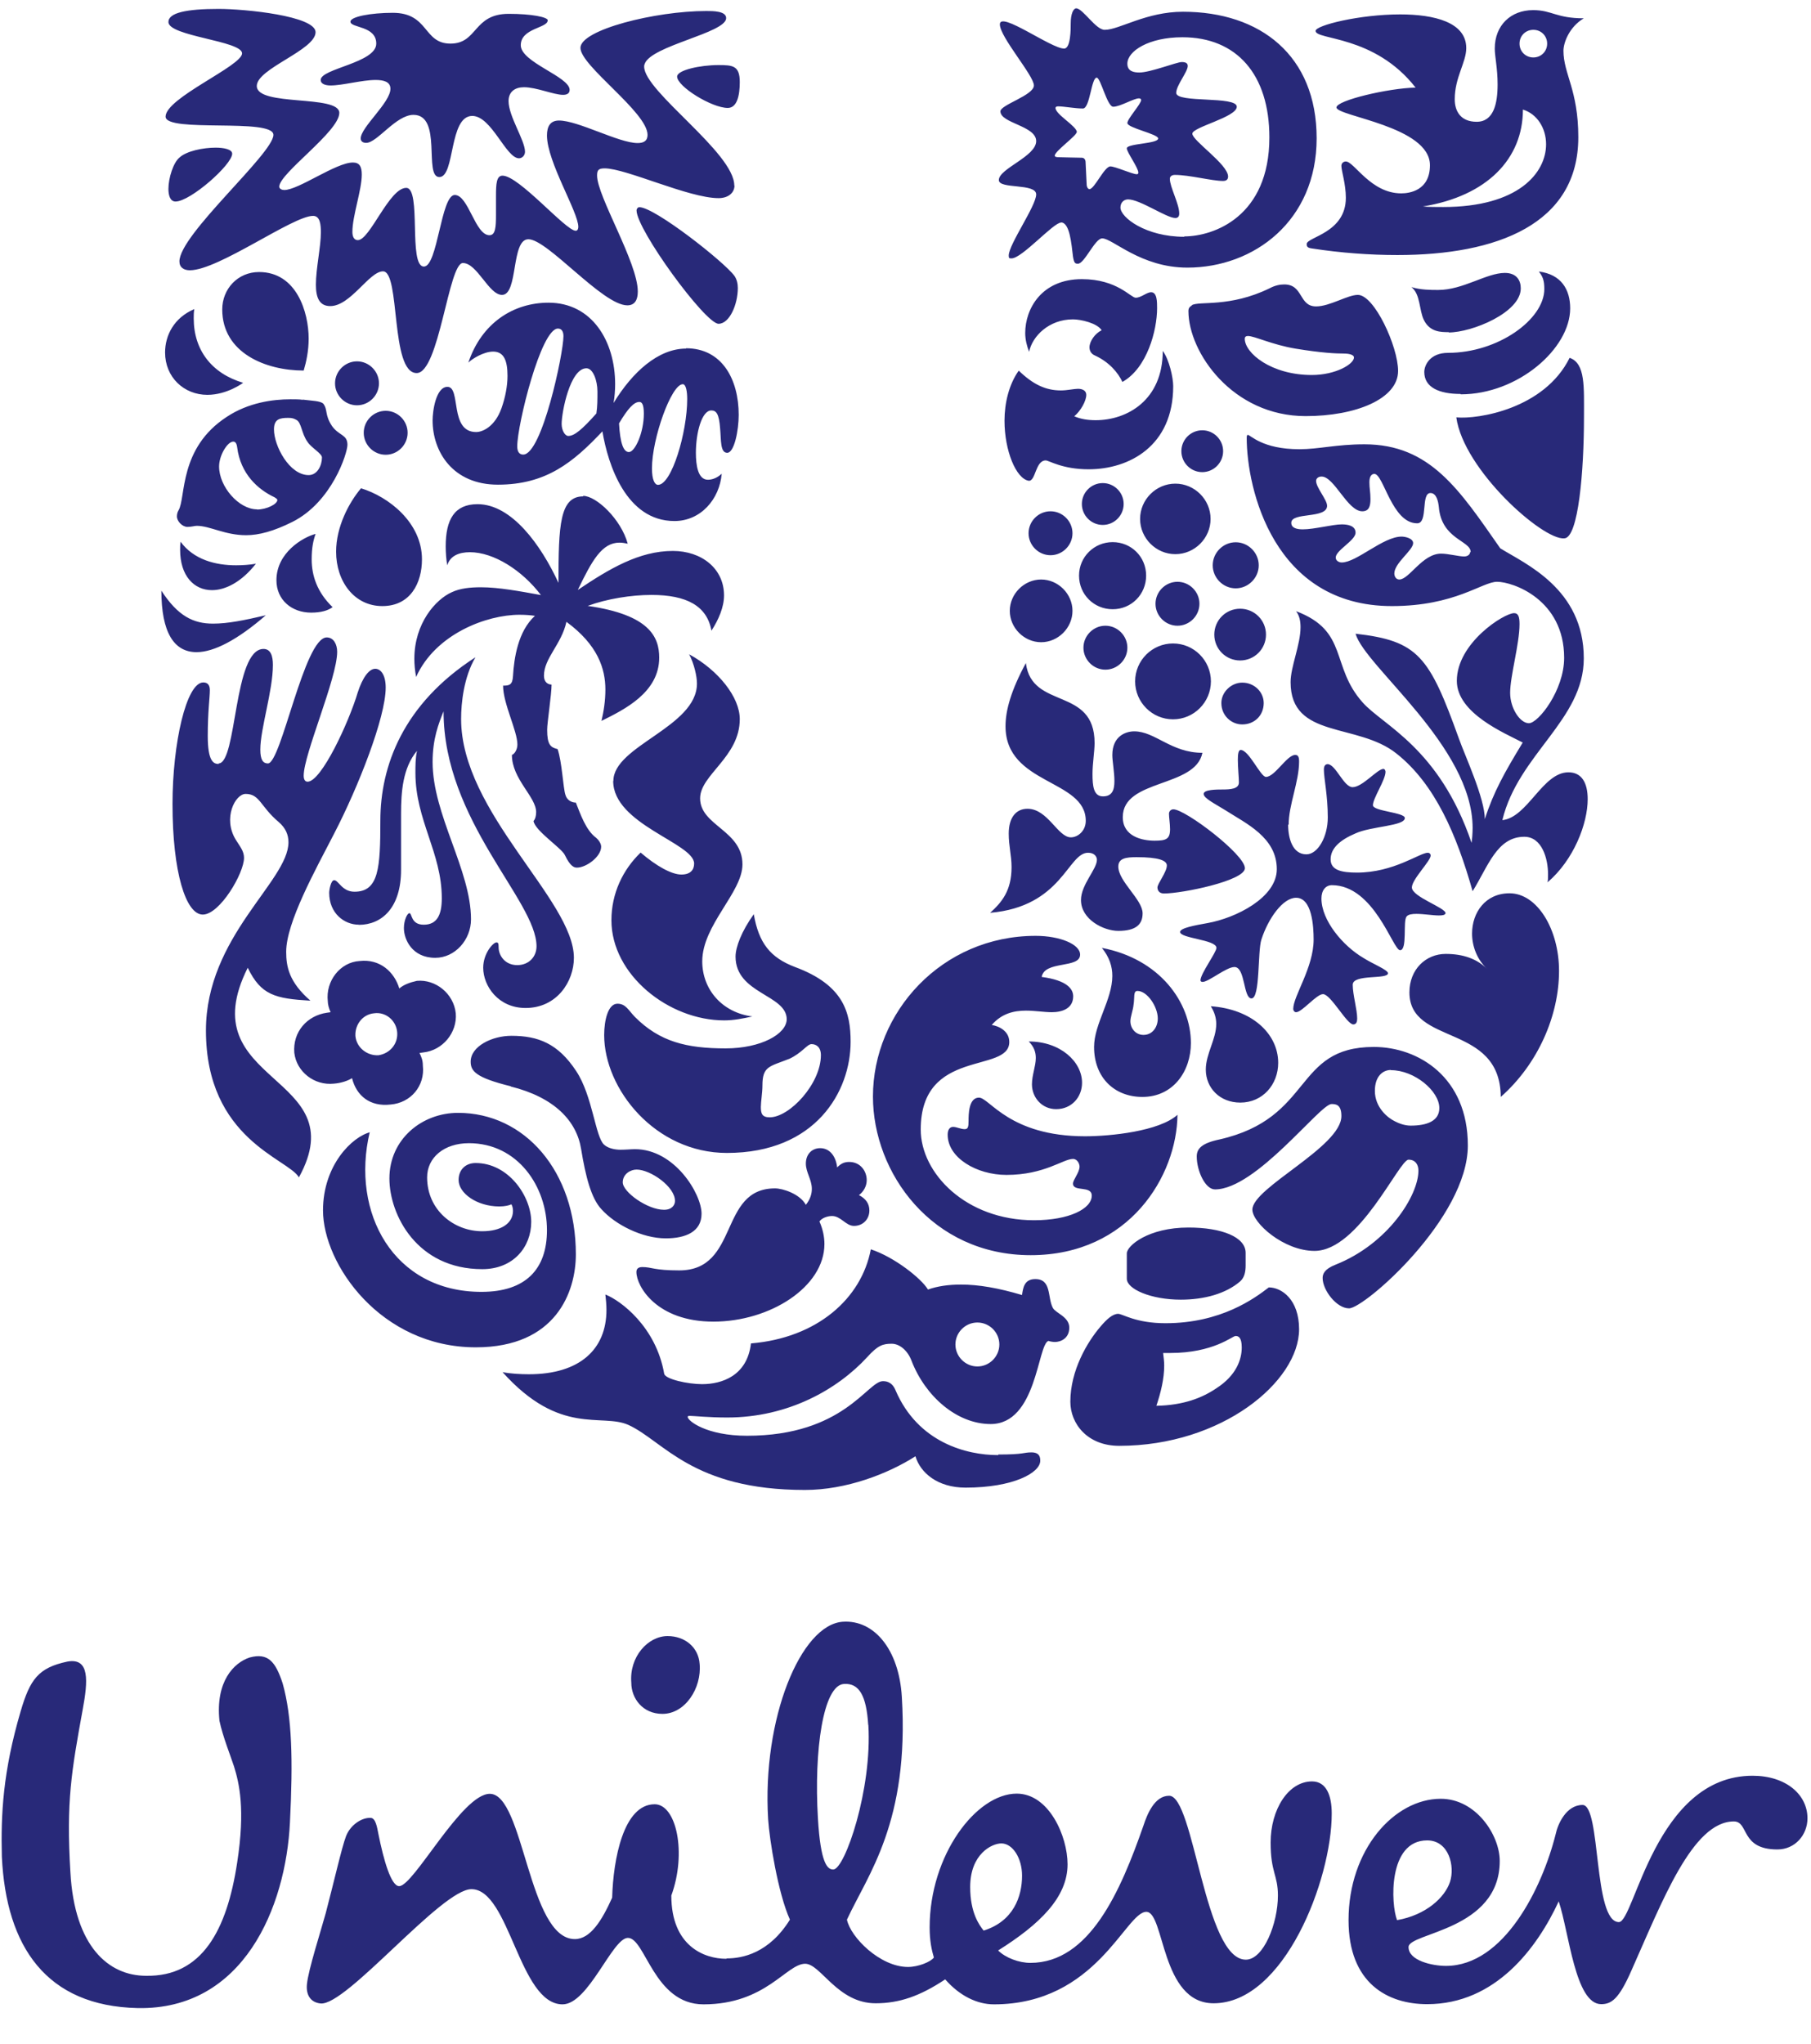
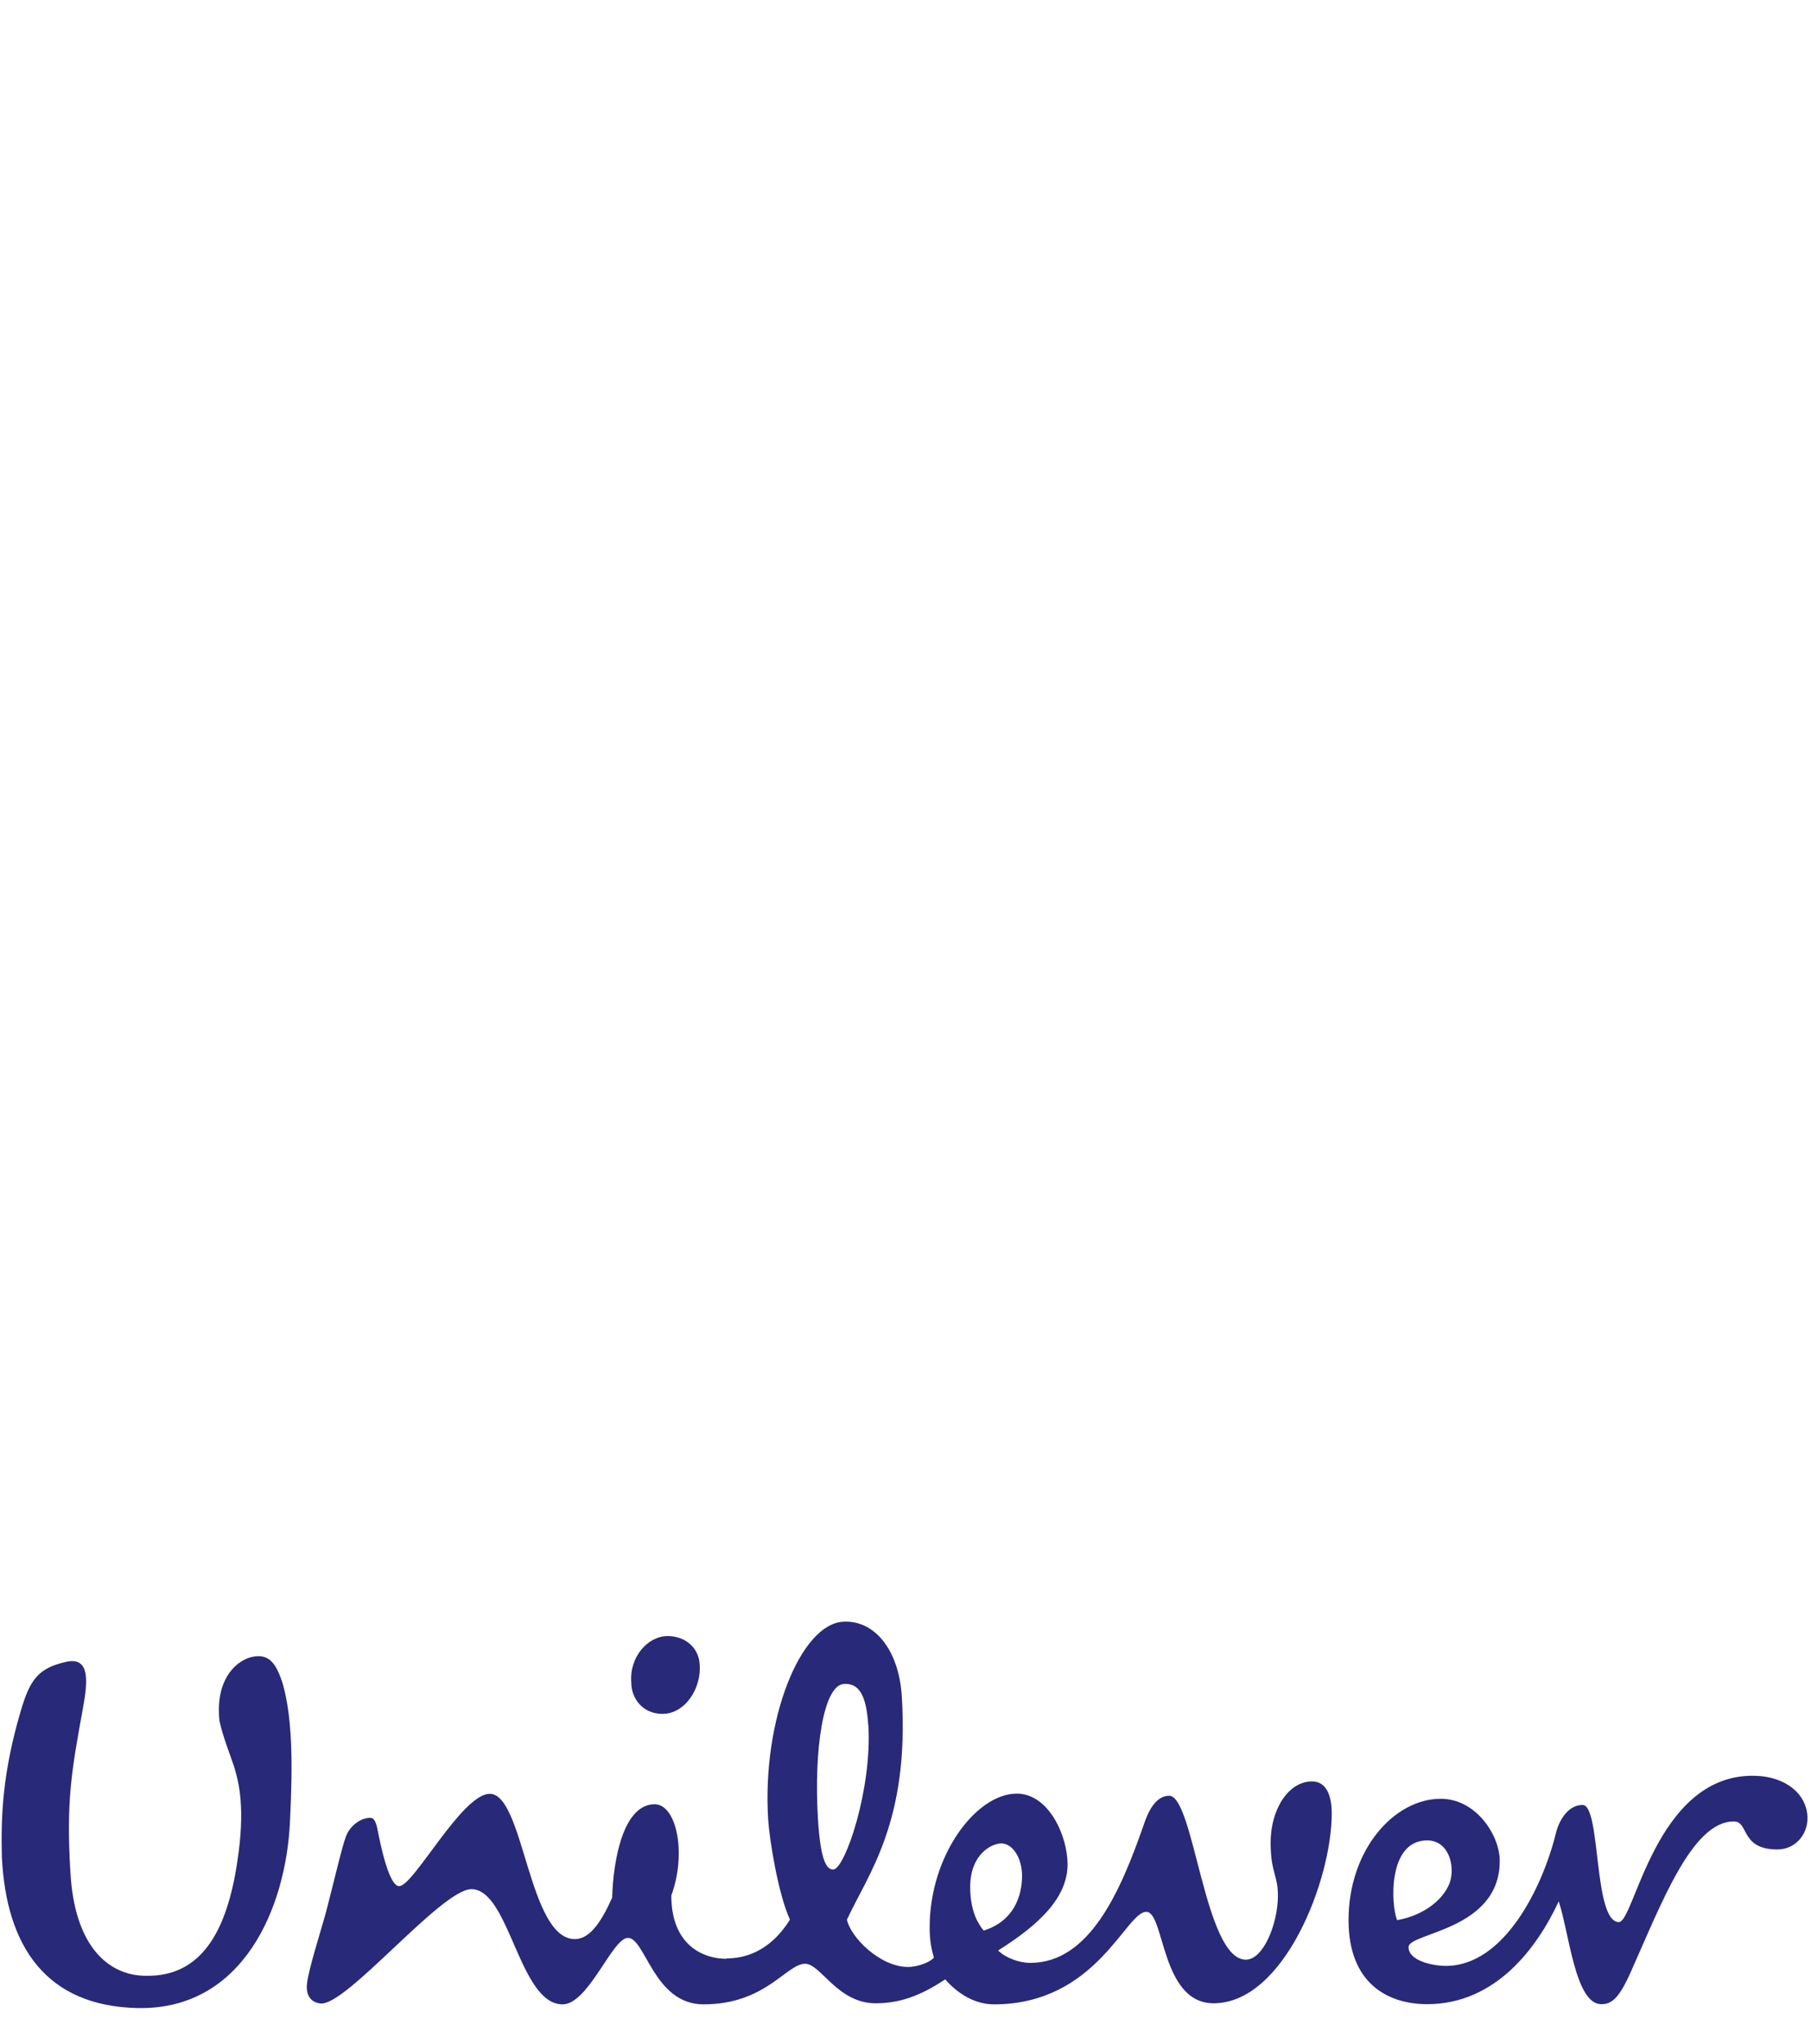
<svg xmlns="http://www.w3.org/2000/svg" width="39" height="44" viewBox="0 0 39 44" fill="none">
-   <path d="M31.362 8.986C31.515 10.111 33.219 11.63 33.684 11.591C33.993 11.591 34.111 10.123 34.111 8.986C34.111 8.333 34.145 7.822 33.802 7.704C33.257 8.806 31.823 9.031 31.362 8.986ZM31.457 8.49C32.689 8.49 33.814 7.505 33.814 6.639C33.814 6.235 33.623 5.907 33.139 5.846C33.223 5.953 33.257 6.037 33.257 6.223C33.257 6.876 32.262 7.597 31.183 7.597C30.79 7.597 30.672 7.868 30.672 8.009C30.672 8.341 30.992 8.482 31.454 8.482L31.457 8.49ZM31.198 7.151C31.03 7.151 30.794 7.151 30.664 6.891C30.558 6.677 30.592 6.334 30.394 6.181C30.596 6.243 30.809 6.243 30.973 6.243C31.507 6.243 32.014 5.876 32.407 5.876C32.666 5.876 32.75 6.044 32.75 6.208C32.75 6.731 31.698 7.158 31.198 7.158V7.151ZM4.706 16.437C5.107 16.437 5.026 13.972 5.675 13.972C5.831 13.972 5.877 14.125 5.877 14.316C5.877 14.873 5.606 15.689 5.606 16.139C5.606 16.364 5.667 16.437 5.77 16.437C6.056 16.437 6.552 13.724 7.036 13.724C7.188 13.724 7.261 13.877 7.261 14.033C7.261 14.602 6.54 16.238 6.54 16.7C6.54 16.773 6.563 16.83 6.624 16.83C6.921 16.83 7.512 15.552 7.703 14.911C7.81 14.579 7.951 14.399 8.081 14.399C8.199 14.399 8.306 14.529 8.306 14.804C8.306 15.445 7.715 16.948 7.192 17.955C6.788 18.737 6.163 19.863 6.163 20.492C6.163 20.813 6.224 21.145 6.685 21.545C5.926 21.5 5.621 21.427 5.335 20.836C4.069 23.358 7.669 23.11 6.437 25.349C6.212 24.948 4.435 24.533 4.435 22.186C4.435 20.16 6.212 18.974 6.212 18.134C6.212 17.971 6.151 17.826 5.999 17.696C5.606 17.364 5.595 17.093 5.29 17.093C5.065 17.093 4.794 17.616 5.076 18.077C5.171 18.23 5.255 18.325 5.255 18.47C5.255 18.802 4.733 19.691 4.367 19.691C4.001 19.691 3.715 18.779 3.715 17.31C3.715 16.006 4.012 14.693 4.378 14.693C4.485 14.693 4.519 14.766 4.519 14.861C4.519 15.014 4.474 15.323 4.474 15.845C4.474 16.402 4.603 16.448 4.71 16.448L4.706 16.437ZM22.848 4.789C23.038 4.789 23.073 5.251 23.107 5.525C23.13 5.666 23.153 5.678 23.214 5.678C23.355 5.678 23.58 5.132 23.736 5.132C23.961 5.132 24.564 5.762 25.57 5.762C27.004 5.762 28.354 4.755 28.354 2.977C28.354 1.199 27.145 0.253 25.475 0.253C24.682 0.253 24.102 0.642 23.794 0.642C23.603 0.653 23.321 0.18 23.176 0.18C23.115 0.18 23.058 0.298 23.058 0.501C23.058 0.63 23.058 1.046 22.916 1.046C22.634 1.046 21.532 0.23 21.532 0.524C21.532 0.798 22.265 1.626 22.265 1.84C22.265 2.053 21.544 2.256 21.544 2.397C21.544 2.656 22.314 2.706 22.314 3.038C22.314 3.37 21.51 3.629 21.51 3.877C21.51 4.079 22.314 3.938 22.314 4.186C22.314 4.434 21.723 5.262 21.723 5.502C21.723 5.563 21.735 5.563 21.784 5.563C22.009 5.563 22.684 4.793 22.848 4.793V4.789ZM7.654 22.301C7.642 22.064 7.806 21.839 8.058 21.816C8.306 21.782 8.53 21.969 8.553 22.221C8.576 22.469 8.401 22.682 8.149 22.72C7.901 22.732 7.676 22.552 7.654 22.305V22.301ZM6.338 22.667C6.384 23.071 6.765 23.377 7.192 23.331C7.345 23.319 7.49 23.27 7.581 23.213C7.676 23.594 7.97 23.831 8.408 23.781C8.847 23.747 9.156 23.377 9.106 22.942C9.106 22.823 9.072 22.751 9.034 22.671L9.118 22.659C9.533 22.614 9.85 22.232 9.815 21.816C9.77 21.389 9.377 21.08 8.977 21.118C8.824 21.152 8.691 21.202 8.599 21.282C8.492 20.927 8.184 20.641 7.745 20.691C7.329 20.714 7.009 21.118 7.059 21.557C7.059 21.618 7.082 21.713 7.12 21.793L7.036 21.805C6.62 21.866 6.3 22.209 6.338 22.671V22.667ZM32.723 0.939C32.723 1.107 32.853 1.237 33.021 1.237C33.188 1.237 33.318 1.107 33.318 0.939C33.318 0.772 33.188 0.642 33.021 0.642C32.853 0.642 32.723 0.772 32.723 0.939ZM26.116 12.171C26.116 12.442 26.34 12.667 26.611 12.667C26.882 12.667 27.107 12.442 27.107 12.171C27.107 11.9 26.882 11.675 26.611 11.675C26.34 11.675 26.116 11.9 26.116 12.171ZM26.15 13.663C26.15 13.972 26.398 14.22 26.706 14.22C27.015 14.22 27.263 13.972 27.263 13.663C27.263 13.354 27.015 13.106 26.706 13.106C26.398 13.106 26.15 13.354 26.15 13.663ZM24.445 14.67C24.445 15.12 24.811 15.487 25.261 15.487C25.711 15.487 26.077 15.12 26.077 14.67C26.077 14.22 25.711 13.854 25.261 13.854C24.811 13.854 24.445 14.22 24.445 14.67ZM24.884 12.999C24.884 13.259 25.098 13.472 25.357 13.472C25.616 13.472 25.83 13.259 25.83 12.999C25.83 12.74 25.616 12.526 25.357 12.526C25.098 12.526 24.884 12.74 24.884 12.999ZM23.332 13.945C23.332 14.205 23.546 14.418 23.805 14.418C24.064 14.418 24.278 14.205 24.278 13.945C24.278 13.686 24.064 13.472 23.805 13.472C23.546 13.472 23.332 13.686 23.332 13.945ZM24.552 11.172C24.552 11.588 24.895 11.931 25.311 11.931C25.727 11.931 26.07 11.588 26.07 11.172C26.07 10.756 25.727 10.413 25.311 10.413C24.895 10.413 24.552 10.756 24.552 11.172ZM25.441 9.714C25.441 9.962 25.643 10.165 25.891 10.165C26.138 10.165 26.34 9.962 26.34 9.714C26.34 9.466 26.138 9.264 25.891 9.264C25.643 9.264 25.441 9.466 25.441 9.714ZM23.298 10.851C23.298 11.099 23.5 11.302 23.748 11.302C23.996 11.302 24.198 11.099 24.198 10.851C24.198 10.603 23.996 10.401 23.748 10.401C23.5 10.401 23.298 10.603 23.298 10.851ZM23.237 12.393C23.237 12.797 23.557 13.117 23.961 13.117C24.365 13.117 24.682 12.797 24.682 12.393C24.682 11.988 24.362 11.672 23.961 11.672C23.561 11.672 23.237 11.992 23.237 12.393ZM21.746 13.152C21.746 13.518 22.055 13.827 22.421 13.827C22.787 13.827 23.096 13.518 23.096 13.152C23.096 12.786 22.787 12.477 22.421 12.477C22.055 12.477 21.746 12.786 21.746 13.152ZM22.15 11.481C22.15 11.74 22.364 11.954 22.623 11.954C22.882 11.954 23.096 11.74 23.096 11.481C23.096 11.221 22.882 11.008 22.623 11.008C22.364 11.008 22.15 11.221 22.15 11.481ZM20.575 28.947C20.575 29.206 20.789 29.42 21.048 29.42C21.308 29.42 21.521 29.206 21.521 28.947C21.521 28.687 21.308 28.474 21.048 28.474C20.789 28.474 20.575 28.687 20.575 28.947ZM7.833 9.318C7.833 9.577 8.046 9.791 8.306 9.791C8.565 9.791 8.778 9.577 8.778 9.318C8.778 9.058 8.565 8.845 8.306 8.845C8.046 8.845 7.833 9.058 7.833 9.318ZM7.215 8.253C7.215 8.513 7.429 8.726 7.688 8.726C7.947 8.726 8.161 8.513 8.161 8.253C8.161 7.994 7.947 7.78 7.688 7.78C7.429 7.78 7.215 7.994 7.215 8.253ZM7.726 19.912C8.222 19.912 8.637 19.546 8.637 18.726V17.517C8.637 17.055 8.672 16.532 8.98 16.166C8.946 16.319 8.946 16.486 8.946 16.639C8.946 17.658 9.514 18.356 9.514 19.34C9.514 19.706 9.407 19.909 9.125 19.909C8.843 19.909 8.877 19.661 8.816 19.661C8.771 19.661 8.698 19.813 8.698 19.981C8.698 20.229 8.877 20.622 9.373 20.622C9.8 20.622 10.143 20.233 10.143 19.794C10.143 18.73 9.316 17.543 9.316 16.406C9.316 15.906 9.446 15.578 9.552 15.315C9.552 17.673 11.554 19.393 11.554 20.374C11.554 20.599 11.39 20.779 11.139 20.779C10.868 20.779 10.738 20.565 10.738 20.397C10.738 20.313 10.727 20.29 10.692 20.29C10.62 20.29 10.406 20.527 10.406 20.836C10.406 21.225 10.727 21.702 11.318 21.702C11.993 21.702 12.359 21.133 12.359 20.622C12.359 19.378 9.93 17.494 9.93 15.479C9.93 15.136 9.987 14.579 10.239 14.151C8.675 15.159 8.191 16.498 8.191 17.669C8.191 18.688 8.157 19.199 7.634 19.199C7.364 19.199 7.291 18.951 7.196 18.951C7.124 18.951 7.089 19.165 7.089 19.222C7.089 19.661 7.41 19.909 7.73 19.909L7.726 19.912ZM28.247 8.074C28.769 8.074 29.158 7.837 29.158 7.696C29.158 7.65 29.086 7.612 28.933 7.612C28.781 7.612 28.472 7.601 27.892 7.505C27.393 7.421 27.015 7.234 26.874 7.234C26.828 7.234 26.806 7.257 26.806 7.292C26.806 7.601 27.374 8.074 28.251 8.074H28.247ZM25.666 6.571C25.818 6.475 26.482 6.628 27.347 6.204C27.454 6.147 27.561 6.124 27.656 6.124C28.072 6.124 27.965 6.597 28.342 6.597C28.64 6.597 29.017 6.349 29.242 6.349C29.597 6.349 30.108 7.463 30.108 7.986C30.108 8.589 29.196 8.959 28.117 8.959C26.543 8.959 25.593 7.585 25.593 6.697C25.593 6.624 25.628 6.601 25.666 6.578V6.571ZM7.974 24.376C7.585 24.472 6.956 25.086 6.956 26.059C6.956 27.218 8.199 29.008 10.246 29.008C11.977 29.008 12.401 27.81 12.401 27.005C12.401 25.215 11.299 23.96 9.865 23.96C9.083 23.96 8.386 24.529 8.386 25.372C8.386 26.154 8.977 27.325 10.387 27.325C11.051 27.325 11.44 26.852 11.44 26.307C11.44 25.761 10.956 25.04 10.242 25.04C10.029 25.04 9.876 25.181 9.876 25.406C9.876 25.689 10.269 25.975 10.753 25.975C10.872 25.975 10.967 25.952 11.013 25.929C11.036 25.963 11.047 26.024 11.047 26.07C11.047 26.341 10.788 26.509 10.384 26.509C9.781 26.509 9.198 26.059 9.198 25.349C9.198 24.922 9.564 24.613 10.098 24.613C11.15 24.613 11.779 25.547 11.779 26.486C11.779 27.329 11.318 27.814 10.368 27.814C8.473 27.814 7.551 26.108 7.962 24.376H7.974ZM6.792 11.496C6.521 11.569 5.953 11.9 5.953 12.492C5.953 12.919 6.285 13.19 6.7 13.19C6.914 13.19 7.066 13.144 7.162 13.072C6.83 12.751 6.712 12.396 6.712 12.042C6.712 11.794 6.746 11.637 6.796 11.496H6.792ZM3.89 11.66C3.879 11.721 3.879 11.778 3.879 11.839C3.879 12.396 4.176 12.706 4.565 12.706C4.859 12.706 5.206 12.526 5.511 12.137C5.381 12.16 5.225 12.171 5.084 12.171C4.645 12.171 4.172 12.053 3.886 11.66H3.89ZM3.475 12.713C3.475 13.614 3.745 14.041 4.233 14.041C4.611 14.041 5.122 13.77 5.724 13.247C5.263 13.354 4.908 13.427 4.588 13.427C4.161 13.427 3.829 13.262 3.475 12.717V12.713ZM21.498 31.316C22.066 31.316 22.032 31.27 22.211 31.27C22.39 31.27 22.402 31.377 22.402 31.45C22.402 31.709 21.822 32.029 20.793 32.029C20.19 32.029 19.82 31.709 19.714 31.354C19.123 31.732 18.223 32.079 17.334 32.079C14.906 32.079 14.292 31.026 13.533 30.679C12.953 30.419 12.065 30.927 10.822 29.542C10.986 29.576 11.211 29.588 11.39 29.588C12.481 29.588 13.06 29.054 13.06 28.203C13.06 28.096 13.049 27.978 13.037 27.871C13.369 28.001 14.128 28.569 14.303 29.576C14.326 29.695 14.814 29.801 15.119 29.801C15.546 29.801 16.091 29.622 16.172 28.924C17.594 28.806 18.551 27.962 18.753 26.898C19.264 27.066 19.843 27.528 19.984 27.764C20.186 27.692 20.423 27.657 20.694 27.657C21.075 27.657 21.498 27.73 22.009 27.882C22.032 27.73 22.055 27.539 22.295 27.539C22.65 27.539 22.554 27.932 22.672 28.157C22.733 28.275 23.027 28.348 23.027 28.584C23.027 28.821 22.836 28.893 22.718 28.893C22.672 28.893 22.611 28.882 22.577 28.87C22.341 28.954 22.329 30.66 21.334 30.66C20.602 30.66 19.923 30.057 19.63 29.298C19.546 29.073 19.37 28.931 19.203 28.931C19.012 28.931 18.905 28.966 18.68 29.214C18.04 29.912 16.976 30.519 15.661 30.519C15.256 30.519 14.94 30.484 14.856 30.484C14.81 30.484 14.81 30.496 14.81 30.507C14.81 30.591 15.214 30.912 16.088 30.912C18.169 30.912 18.68 29.737 19.012 29.737C19.062 29.737 19.203 29.737 19.283 29.927C19.767 31.064 20.823 31.328 21.487 31.328H21.498V31.316ZM14.772 7.498C15.554 7.498 15.908 8.173 15.908 8.932C15.908 9.264 15.813 9.749 15.661 9.749C15.508 9.749 15.531 9.478 15.508 9.226C15.485 8.906 15.424 8.837 15.317 8.837C15.115 8.837 14.986 9.31 14.986 9.749C14.986 10.02 15.031 10.329 15.245 10.329C15.363 10.329 15.47 10.268 15.542 10.199C15.497 10.745 15.092 11.218 14.524 11.218C13.483 11.218 13.091 9.997 12.973 9.287C12.347 9.951 11.764 10.435 10.723 10.435C9.751 10.435 9.316 9.726 9.316 9.051C9.316 8.848 9.388 8.329 9.636 8.329C9.934 8.329 9.671 9.302 10.254 9.302C10.395 9.302 10.658 9.184 10.799 8.791C10.883 8.555 10.929 8.307 10.929 8.093C10.929 7.772 10.856 7.57 10.62 7.57C10.418 7.57 10.17 7.723 10.086 7.807C10.372 6.952 11.058 6.517 11.813 6.517C12.748 6.517 13.247 7.345 13.247 8.272C13.247 8.402 13.236 8.547 13.213 8.677C13.617 8.013 14.174 7.505 14.776 7.505L14.772 7.498ZM11.798 0.44C11.798 0.367 11.444 0.298 10.956 0.298C10.185 0.298 10.292 0.939 9.701 0.939C9.11 0.939 9.24 0.276 8.458 0.276C7.985 0.276 7.547 0.359 7.547 0.466C7.547 0.607 8.103 0.55 8.103 0.939C8.103 1.355 6.906 1.474 6.906 1.722C6.906 1.805 7.002 1.84 7.12 1.84C7.379 1.84 7.795 1.722 8.088 1.722C8.256 1.722 8.408 1.756 8.408 1.912C8.408 2.21 7.768 2.74 7.768 2.981C7.768 3.053 7.829 3.076 7.886 3.076C8.123 3.076 8.527 2.473 8.904 2.473C9.533 2.473 9.118 3.812 9.461 3.812C9.804 3.812 9.663 2.496 10.17 2.496C10.586 2.496 10.895 3.408 11.177 3.408C11.245 3.408 11.306 3.347 11.306 3.267C11.306 3.019 10.952 2.507 10.952 2.176C10.952 1.973 11.093 1.878 11.283 1.878C11.554 1.878 11.924 2.042 12.126 2.042C12.198 2.042 12.267 2.019 12.267 1.935C12.267 1.649 11.215 1.344 11.215 0.974C11.215 0.604 11.794 0.607 11.794 0.44H11.798ZM28.674 23.77C28.426 23.77 27.05 25.608 26.165 25.608C25.952 25.608 25.772 25.204 25.772 24.899C25.772 24.731 25.879 24.613 26.26 24.533C28.297 24.071 27.847 22.541 29.585 22.541C30.546 22.541 31.61 23.194 31.61 24.662C31.61 26.227 29.383 28.169 29.052 28.169C28.781 28.169 28.483 27.776 28.483 27.516C28.483 27.432 28.518 27.325 28.758 27.23C29.894 26.78 30.546 25.738 30.546 25.204C30.546 25.086 30.489 24.968 30.333 24.968C30.131 24.968 29.269 26.932 28.308 26.932C27.645 26.932 26.97 26.33 26.97 26.043C26.97 25.57 28.887 24.693 28.887 24.029C28.887 23.781 28.769 23.77 28.674 23.77ZM29.951 23.037C29.784 23.037 29.608 23.167 29.608 23.487C29.608 23.842 29.883 24.067 30.035 24.14C30.119 24.185 30.249 24.235 30.378 24.235C30.721 24.235 30.996 24.14 30.996 23.857C30.996 23.491 30.462 23.041 29.955 23.041L29.951 23.037ZM14.582 1.649C14.582 1.863 15.329 2.324 15.672 2.324C15.874 2.324 15.931 2.053 15.931 1.767C15.931 1.412 15.779 1.401 15.47 1.401C15.081 1.401 14.582 1.508 14.582 1.649ZM15.813 3.995C15.813 3.286 13.872 1.97 13.872 1.435C13.872 1.412 13.872 1.401 13.884 1.374C14.025 0.981 15.638 0.71 15.638 0.39C15.638 0.237 15.356 0.237 15.211 0.237C14.109 0.237 12.5 0.642 12.5 1.031C12.5 1.42 13.945 2.416 13.945 2.904C13.945 3.034 13.861 3.08 13.731 3.08C13.327 3.08 12.45 2.595 12.038 2.595C11.848 2.595 11.779 2.725 11.779 2.916C11.779 3.484 12.454 4.564 12.454 4.884C12.454 4.919 12.443 4.968 12.397 4.968C12.183 4.968 11.177 3.782 10.822 3.782C10.692 3.782 10.681 3.957 10.681 4.22V4.625C10.681 4.896 10.669 5.064 10.54 5.064C10.231 5.064 10.09 4.198 9.793 4.198C9.495 4.198 9.427 5.739 9.129 5.739C8.786 5.739 9.083 4.045 8.748 4.045C8.382 4.045 7.966 5.17 7.707 5.17C7.612 5.17 7.589 5.075 7.589 4.991C7.589 4.648 7.791 4.091 7.791 3.759C7.791 3.591 7.745 3.499 7.6 3.499C7.234 3.499 6.43 4.091 6.121 4.091C6.075 4.091 6.014 4.068 6.014 4.018C6.014 3.732 7.307 2.832 7.307 2.431C7.307 2.031 5.53 2.301 5.53 1.851C5.53 1.474 6.796 1.081 6.796 0.691C6.788 0.344 5.286 0.192 4.706 0.192C4.008 0.192 3.627 0.276 3.627 0.474C3.627 0.783 5.213 0.878 5.213 1.149C5.213 1.42 3.566 2.107 3.566 2.511C3.566 2.866 5.888 2.534 5.888 2.904C5.888 3.305 3.864 5.048 3.864 5.628C3.864 5.758 3.959 5.819 4.088 5.819C4.706 5.819 6.304 4.648 6.742 4.648C6.895 4.648 6.91 4.839 6.91 5.003C6.91 5.312 6.803 5.785 6.803 6.128C6.803 6.399 6.872 6.59 7.112 6.59C7.551 6.59 7.951 5.842 8.248 5.842C8.626 5.842 8.401 8.032 8.973 8.032C9.457 8.032 9.659 5.663 9.968 5.663C10.277 5.663 10.525 6.349 10.811 6.349C11.165 6.349 11.001 5.151 11.379 5.151C11.794 5.151 12.976 6.574 13.51 6.574C13.678 6.574 13.735 6.445 13.735 6.277C13.735 5.651 12.858 4.228 12.858 3.778C12.858 3.66 12.892 3.625 13.022 3.625C13.483 3.625 14.833 4.266 15.474 4.266C15.687 4.266 15.817 4.148 15.817 3.995H15.813ZM31.976 17.635C32.167 17.043 32.403 16.628 32.792 15.987C32.403 15.784 31.373 15.357 31.373 14.659C31.373 13.842 32.392 13.201 32.605 13.201C32.7 13.201 32.723 13.285 32.723 13.438C32.723 13.865 32.521 14.552 32.521 14.918C32.521 15.25 32.735 15.571 32.925 15.571C33.127 15.571 33.684 14.861 33.684 14.163C33.684 12.908 32.582 12.526 32.239 12.526C31.919 12.526 31.339 13.049 29.974 13.049C27.427 13.049 26.848 10.523 26.848 9.424C26.848 9.379 26.859 9.363 26.87 9.363C26.931 9.363 27.179 9.672 27.984 9.672C28.399 9.672 28.777 9.566 29.383 9.566C30.802 9.566 31.431 10.55 32.308 11.805C32.838 12.137 34.107 12.671 34.107 14.174C34.107 15.502 32.697 16.235 32.353 17.658C32.899 17.6 33.219 16.628 33.776 16.628C34.062 16.628 34.191 16.853 34.191 17.207C34.191 17.73 33.894 18.512 33.326 18.997C33.337 18.951 33.337 18.89 33.337 18.821C33.337 18.489 33.208 18.016 32.826 18.016C32.235 18.016 32.045 18.657 31.713 19.188C31.37 17.978 30.908 16.887 30.077 16.227C29.238 15.552 27.793 15.918 27.793 14.686C27.793 14.354 28.007 13.881 28.007 13.503C28.007 13.373 27.984 13.255 27.911 13.159C29.048 13.587 28.647 14.342 29.345 15.124C29.784 15.62 30.992 16.097 31.69 18.146C31.701 18.089 31.713 17.932 31.713 17.826C31.713 16.07 29.395 14.354 29.192 13.644C30.542 13.797 30.779 14.129 31.419 15.906C31.549 16.273 31.976 17.188 31.976 17.639V17.635ZM6.54 7.978C6.597 7.788 6.647 7.551 6.647 7.292C6.647 6.723 6.388 5.857 5.579 5.857C5.118 5.857 4.786 6.223 4.786 6.662C4.786 7.597 5.72 7.978 6.54 7.978ZM5.534 10.966C5.145 10.966 4.718 10.481 4.718 10.043C4.718 9.806 4.897 9.508 5.023 9.508C5.068 9.508 5.095 9.543 5.107 9.627C5.179 10.207 5.556 10.539 5.911 10.706C5.945 10.729 5.972 10.741 5.972 10.767C5.972 10.851 5.747 10.97 5.534 10.97V10.966ZM6.933 9.852C6.933 10.016 6.838 10.229 6.647 10.229C6.231 10.229 5.9 9.6 5.9 9.245C5.9 9.02 6.029 8.997 6.208 8.997C6.292 8.997 6.327 9.009 6.388 9.043C6.494 9.104 6.494 9.34 6.624 9.516C6.697 9.634 6.933 9.764 6.933 9.848V9.852ZM6.517 8.608C6.449 8.597 6.353 8.597 6.258 8.597C5.869 8.597 5.347 8.669 4.885 8.974C3.844 9.65 4.008 10.714 3.844 10.989C3.822 11.023 3.81 11.073 3.81 11.118C3.81 11.225 3.928 11.344 4.035 11.344C4.13 11.344 4.188 11.321 4.237 11.321C4.523 11.321 4.84 11.523 5.301 11.523C5.572 11.523 5.892 11.439 6.296 11.237C7.15 10.809 7.482 9.756 7.482 9.577C7.482 9.352 7.303 9.386 7.15 9.173C6.986 8.925 7.066 8.829 6.96 8.688C6.887 8.631 6.735 8.631 6.521 8.604L6.517 8.608ZM7.772 10.516C7.512 10.825 7.238 11.344 7.238 11.878C7.238 12.515 7.627 13.049 8.233 13.049C8.839 13.049 9.087 12.553 9.087 12.042C9.087 11.248 8.363 10.691 7.772 10.512V10.516ZM5.236 8.242C5.236 8.242 4.893 8.501 4.466 8.501C3.959 8.501 3.555 8.12 3.555 7.589C3.555 7.223 3.745 6.842 4.184 6.655C4.172 6.727 4.172 6.784 4.172 6.857C4.172 7.532 4.554 8.039 5.236 8.242ZM26.302 15.136C26.302 14.899 26.516 14.697 26.752 14.697C27.012 14.697 27.214 14.899 27.214 15.136C27.214 15.407 27.012 15.597 26.752 15.597C26.516 15.597 26.302 15.407 26.302 15.136ZM26.611 28.764C26.672 28.764 26.741 28.798 26.741 29.012C26.741 29.271 26.623 29.614 26.196 29.889C25.898 30.091 25.498 30.255 24.903 30.267C24.998 29.981 25.071 29.687 25.071 29.401C25.071 29.305 25.059 29.233 25.048 29.13H25.2C26.135 29.13 26.539 28.764 26.607 28.764H26.611ZM26.706 27.589C26.802 27.505 26.825 27.375 26.825 27.245V26.974C26.825 26.631 26.306 26.429 25.593 26.429C24.728 26.429 24.266 26.822 24.266 26.986V27.531C24.266 27.756 24.789 27.982 25.429 27.982C25.936 27.982 26.401 27.852 26.706 27.589ZM27.324 27.718C27.015 27.955 26.295 28.489 25.098 28.489C24.457 28.489 24.175 28.287 24.079 28.287C23.961 28.287 23.832 28.405 23.702 28.558C23.416 28.89 23.05 29.504 23.05 30.179C23.05 30.652 23.416 31.129 24.102 31.129C26.318 31.129 27.976 29.74 27.976 28.619C27.976 27.978 27.599 27.718 27.324 27.718ZM27.74 17.753C27.74 18.051 27.835 18.394 28.133 18.394C28.38 18.394 28.594 18.016 28.594 17.6C28.594 17.127 28.51 16.757 28.51 16.57C28.51 16.486 28.544 16.452 28.594 16.452C28.769 16.463 28.937 16.948 29.128 16.948C29.341 16.948 29.662 16.555 29.791 16.555C29.826 16.555 29.837 16.601 29.837 16.616C29.837 16.795 29.566 17.184 29.566 17.337C29.566 17.467 30.253 17.49 30.253 17.612C30.253 17.787 29.528 17.787 29.189 17.944C28.857 18.085 28.655 18.264 28.655 18.501C28.655 18.737 28.891 18.787 29.223 18.787C30.016 18.787 30.573 18.36 30.748 18.36C30.782 18.36 30.809 18.383 30.809 18.421C30.809 18.539 30.405 18.932 30.405 19.107C30.405 19.31 31.141 19.546 31.13 19.664C31.118 19.699 31.072 19.71 30.988 19.71C30.859 19.71 30.657 19.676 30.504 19.676C30.409 19.676 30.325 19.687 30.291 19.733C30.207 19.828 30.314 20.458 30.15 20.458C29.997 20.458 29.593 19.058 28.682 19.058C28.552 19.058 28.457 19.165 28.457 19.344C28.457 19.817 28.918 20.363 29.357 20.622C29.559 20.752 29.89 20.881 29.89 20.954C29.89 21.095 29.131 20.965 29.131 21.202C29.131 21.416 29.227 21.736 29.227 21.927C29.227 21.988 29.215 22.056 29.143 22.056C29.002 22.056 28.659 21.404 28.491 21.404C28.35 21.404 28.041 21.793 27.911 21.793C27.877 21.793 27.85 21.759 27.85 21.721C27.85 21.446 28.289 20.832 28.289 20.229C28.289 19.943 28.255 19.329 27.911 19.329C27.625 19.329 27.309 19.779 27.164 20.229C27.08 20.488 27.141 21.496 26.951 21.496C26.771 21.496 26.821 20.82 26.584 20.82C26.409 20.82 26.028 21.141 25.898 21.141C25.875 21.141 25.852 21.13 25.852 21.107C25.852 20.965 26.196 20.504 26.196 20.408C26.196 20.229 25.414 20.206 25.414 20.065C25.414 19.981 25.723 19.924 26.005 19.874C26.607 19.767 27.496 19.329 27.496 18.714C27.496 18.028 26.832 17.73 26.394 17.448C26.169 17.307 25.921 17.188 25.921 17.093C25.921 16.998 26.207 16.998 26.325 16.998C26.501 16.998 26.68 16.986 26.68 16.845C26.68 16.738 26.657 16.524 26.657 16.36C26.657 16.242 26.668 16.147 26.718 16.147C26.897 16.147 27.145 16.727 27.263 16.727C27.454 16.727 27.713 16.254 27.892 16.254C27.95 16.254 27.976 16.288 27.976 16.395C27.976 16.834 27.751 17.329 27.751 17.757L27.74 17.753ZM22.093 14.281C22.223 15.288 23.572 14.777 23.572 15.998C23.572 16.177 23.527 16.437 23.527 16.662C23.527 16.921 23.549 17.146 23.752 17.146C23.954 17.146 23.999 17.005 23.999 16.814C23.999 16.624 23.954 16.387 23.954 16.257C23.954 15.842 24.251 15.746 24.426 15.746C24.876 15.746 25.22 16.208 25.894 16.208C25.742 16.967 24.179 16.765 24.179 17.593C24.179 18.009 24.594 18.1 24.865 18.1C25.113 18.1 25.197 18.066 25.197 17.852C25.197 17.734 25.174 17.604 25.174 17.52C25.174 17.474 25.208 17.425 25.269 17.425C25.528 17.425 26.809 18.398 26.809 18.692C26.809 18.962 25.46 19.237 25.067 19.237C24.949 19.237 24.926 19.153 24.926 19.107C24.926 19.023 25.128 18.776 25.128 18.634C25.128 18.527 24.953 18.455 24.476 18.455C24.251 18.455 24.083 18.478 24.083 18.657C24.083 18.978 24.606 19.367 24.606 19.664C24.606 19.901 24.465 20.042 24.083 20.042C23.763 20.042 23.279 19.794 23.279 19.378C23.279 19.046 23.622 18.714 23.622 18.512C23.622 18.451 23.576 18.36 23.431 18.36C22.993 18.36 22.875 19.519 21.323 19.653C21.571 19.428 21.784 19.18 21.784 18.669C21.784 18.421 21.723 18.218 21.723 17.948C21.723 17.593 21.887 17.413 22.127 17.413C22.566 17.413 22.779 18.028 23.061 18.028C23.214 18.028 23.382 17.887 23.382 17.673C23.382 16.773 21.654 16.902 21.654 15.636C21.654 15.292 21.773 14.865 22.093 14.274V14.281ZM24.343 21.984C24.343 22.148 24.461 22.282 24.625 22.282C24.815 22.282 24.933 22.118 24.933 21.927C24.933 21.679 24.709 21.335 24.495 21.335C24.4 21.335 24.438 21.477 24.411 21.633C24.4 21.751 24.343 21.892 24.343 21.988V21.984ZM23.729 20.408C24.972 20.645 25.646 21.58 25.646 22.457C25.646 23.064 25.265 23.617 24.602 23.617C23.999 23.617 23.561 23.201 23.561 22.541C23.561 22.045 23.954 21.522 23.954 21.011C23.954 20.809 23.893 20.611 23.729 20.408ZM22.154 22.423C22.272 22.541 22.306 22.659 22.306 22.778C22.306 22.957 22.223 23.144 22.223 23.346C22.223 23.628 22.436 23.88 22.745 23.88C23.077 23.88 23.302 23.621 23.302 23.312C23.302 22.862 22.84 22.423 22.154 22.423ZM26.074 21.664C26.157 21.793 26.192 21.923 26.192 22.045C26.192 22.377 25.967 22.686 25.967 23.029C25.967 23.419 26.264 23.739 26.71 23.739C27.195 23.739 27.526 23.346 27.526 22.884C27.526 22.255 26.958 21.725 26.07 21.664H26.074ZM22.436 21.034C22.981 21.107 23.111 21.294 23.111 21.45C23.111 21.713 22.875 21.793 22.65 21.793C22.486 21.793 22.295 21.759 22.093 21.759C21.834 21.759 21.571 21.82 21.357 22.068C21.51 22.091 21.735 22.198 21.735 22.434C21.735 23.121 19.828 22.552 19.828 24.319C19.828 25.258 20.8 26.272 22.268 26.272C23.027 26.272 23.511 26.024 23.511 25.742C23.511 25.517 23.107 25.669 23.107 25.483C23.107 25.399 23.248 25.246 23.248 25.116C23.248 25.059 23.203 24.952 23.107 24.952C22.894 24.952 22.493 25.296 21.674 25.296C21.033 25.296 20.408 24.929 20.408 24.43C20.408 24.323 20.453 24.262 20.526 24.262C20.598 24.262 20.69 24.311 20.774 24.311C20.846 24.311 20.858 24.262 20.858 24.132C20.858 24.002 20.858 23.632 21.082 23.632C21.308 23.632 21.735 24.464 23.366 24.464C23.912 24.464 24.964 24.357 25.357 24.002C25.345 25.307 24.327 27.024 22.196 27.024C20.064 27.024 18.799 25.246 18.799 23.609C18.799 21.797 20.278 20.149 22.303 20.149C22.821 20.149 23.26 20.328 23.26 20.553C23.26 20.862 22.489 20.672 22.432 21.038L22.436 21.034ZM13.865 8.902C13.865 8.7 13.819 8.654 13.769 8.654C13.651 8.654 13.522 8.795 13.331 9.115C13.354 9.543 13.426 9.733 13.544 9.733C13.674 9.733 13.865 9.318 13.865 8.906V8.902ZM12.24 9.386C12.37 9.386 12.538 9.245 12.843 8.902C12.866 8.749 12.866 8.604 12.866 8.429C12.866 8.192 12.77 7.929 12.629 7.929C12.275 7.929 12.095 8.879 12.095 9.127C12.095 9.268 12.168 9.386 12.237 9.386H12.24ZM14.17 10.439C14.467 10.439 14.799 9.302 14.799 8.593C14.799 8.44 14.776 8.272 14.704 8.272C14.456 8.272 14.04 9.443 14.04 10.084C14.04 10.332 14.101 10.439 14.17 10.439ZM11.268 9.787C11.672 9.787 12.134 7.608 12.134 7.238C12.134 7.143 12.099 7.074 12.015 7.074C11.649 7.074 11.139 9.146 11.139 9.608C11.139 9.691 11.161 9.787 11.268 9.787ZM12.561 10.687C12.054 10.687 12.027 11.305 12.027 12.549C11.649 11.733 11.02 10.855 10.284 10.855C9.785 10.855 9.598 11.187 9.598 11.767C9.598 11.885 9.61 12.065 9.632 12.171C9.693 11.969 9.88 11.889 10.12 11.889C10.631 11.889 11.245 12.278 11.649 12.812C11.188 12.728 10.738 12.644 10.357 12.644C10.12 12.644 9.907 12.667 9.728 12.751C9.385 12.904 8.923 13.415 8.923 14.186C8.923 14.304 8.935 14.434 8.961 14.575C9.377 13.652 10.475 13.236 11.188 13.236C11.329 13.236 11.436 13.247 11.52 13.259C11.154 13.591 11.07 14.171 11.047 14.56C11.036 14.75 10.963 14.762 10.834 14.762C10.834 15.151 11.142 15.735 11.142 16.029C11.142 16.135 11.085 16.231 11.024 16.254C11.024 16.776 11.546 17.154 11.546 17.486C11.546 17.57 11.524 17.639 11.489 17.677C11.524 17.89 12.092 18.257 12.164 18.409C12.282 18.657 12.366 18.68 12.424 18.68C12.626 18.68 12.946 18.444 12.946 18.23C12.946 18.157 12.885 18.077 12.839 18.039C12.614 17.875 12.496 17.517 12.401 17.28C12.317 17.28 12.21 17.234 12.176 17.112C12.126 16.959 12.103 16.402 12.008 16.128C11.855 16.093 11.783 16.032 11.783 15.712C11.783 15.559 11.878 14.953 11.878 14.739C11.806 14.739 11.714 14.693 11.714 14.548C11.714 14.171 12.092 13.873 12.198 13.388C12.873 13.884 13.037 14.396 13.037 14.846C13.037 15.082 13.003 15.307 12.953 15.521C13.453 15.273 14.196 14.907 14.196 14.159C14.196 13.72 13.994 13.236 12.656 13.045C13.072 12.892 13.594 12.809 14.029 12.809C14.787 12.809 15.226 13.045 15.321 13.579C15.474 13.343 15.592 13.072 15.592 12.82C15.592 12.24 15.108 11.862 14.49 11.862C13.769 11.862 13.129 12.24 12.443 12.702C12.751 12.061 12.965 11.683 13.342 11.683C13.4 11.683 13.461 11.694 13.518 11.706C13.377 11.183 12.843 10.676 12.557 10.676L12.561 10.687ZM5 3.309C5 3.545 4.1 4.339 3.78 4.339C3.661 4.339 3.627 4.198 3.627 4.068C3.627 3.831 3.734 3.499 3.864 3.393C4.016 3.251 4.374 3.179 4.645 3.179C4.813 3.179 5 3.213 5 3.309ZM32.51 19.233C33.101 19.233 33.574 20.004 33.574 20.904C33.574 21.862 33.124 22.907 32.319 23.617C32.308 22.018 30.352 22.526 30.352 21.366C30.352 20.87 30.706 20.538 31.133 20.538C31.511 20.538 31.808 20.645 32.022 20.859C31.808 20.656 31.701 20.374 31.701 20.099C31.701 19.649 31.987 19.233 32.506 19.233H32.51ZM23.725 7.112C23.63 6.956 23.275 6.876 23.107 6.876C22.585 6.876 22.23 7.242 22.162 7.574C22.116 7.456 22.078 7.315 22.078 7.17C22.078 6.647 22.432 6.01 23.298 6.01C24.057 6.01 24.35 6.41 24.457 6.41C24.575 6.41 24.693 6.292 24.789 6.292C24.918 6.292 24.918 6.494 24.918 6.636C24.918 7.109 24.705 7.925 24.171 8.223C24.076 8.02 23.885 7.795 23.58 7.654C23.496 7.62 23.462 7.547 23.462 7.479C23.462 7.349 23.58 7.181 23.721 7.112H23.725ZM21.937 7.978C22.245 8.276 22.516 8.406 22.848 8.406C22.977 8.406 23.134 8.371 23.214 8.371C23.321 8.371 23.393 8.417 23.393 8.501C23.393 8.631 23.275 8.845 23.134 8.963C23.275 9.024 23.431 9.047 23.595 9.047C24.27 9.047 25.04 8.619 25.04 7.555C25.181 7.746 25.265 8.135 25.265 8.314C25.265 9.604 24.316 10.104 23.443 10.104C22.875 10.104 22.589 9.913 22.52 9.913C22.295 9.913 22.306 10.363 22.154 10.351C21.879 10.306 21.632 9.699 21.632 9.058C21.632 8.68 21.727 8.276 21.94 7.978H21.937ZM13.708 4.53C13.708 4.945 15.188 6.971 15.474 6.971C15.71 6.971 15.889 6.555 15.889 6.201C15.889 6.105 15.867 6.014 15.817 5.941C15.603 5.644 14.101 4.461 13.769 4.461C13.735 4.461 13.708 4.495 13.708 4.533V4.53ZM30.794 3.557C30.794 2.717 28.781 2.504 28.781 2.313C28.781 2.16 29.905 1.897 30.485 1.886C29.597 0.749 28.331 0.867 28.331 0.665C28.331 0.546 29.276 0.31 30.153 0.31C30.885 0.31 31.576 0.478 31.576 1.035C31.576 1.344 31.328 1.664 31.328 2.137C31.328 2.397 31.457 2.622 31.8 2.622C32.167 2.622 32.251 2.229 32.251 1.817C32.251 1.474 32.19 1.214 32.19 1.046C32.19 0.546 32.533 0.218 33.017 0.218C33.421 0.218 33.513 0.394 34.107 0.394C33.787 0.585 33.669 0.928 33.669 1.092C33.669 1.592 33.989 1.935 33.989 2.954C33.989 4.827 32.235 5.491 30.092 5.491C29.501 5.491 28.872 5.445 28.258 5.35C28.163 5.338 28.14 5.315 28.14 5.254C28.14 5.102 28.983 5.018 28.983 4.259C28.983 3.961 28.887 3.679 28.887 3.572C28.887 3.511 28.933 3.477 28.983 3.477C29.162 3.477 29.517 4.163 30.176 4.163C30.355 4.163 30.794 4.102 30.794 3.557ZM32.796 2.359C32.796 3.415 32.029 4.22 30.641 4.446C30.794 4.457 30.939 4.457 31.08 4.457C32.7 4.457 33.295 3.721 33.295 3.106C33.295 2.763 33.105 2.454 32.796 2.359ZM31.671 11.885C31.671 11.637 31.042 11.614 30.985 10.912C30.973 10.806 30.939 10.615 30.805 10.615C30.592 10.615 30.76 11.267 30.519 11.267C29.974 11.267 29.795 10.203 29.597 10.203C29.551 10.203 29.49 10.237 29.49 10.382C29.49 10.512 29.513 10.596 29.513 10.748C29.513 10.901 29.479 11.008 29.337 11.008C29.017 11.008 28.735 10.26 28.46 10.26C28.399 10.26 28.342 10.294 28.342 10.355C28.342 10.496 28.579 10.76 28.579 10.889C28.579 11.176 27.808 11.019 27.808 11.256C27.808 11.363 27.915 11.397 28.056 11.397C28.304 11.397 28.697 11.29 28.895 11.29C29.013 11.29 29.192 11.313 29.192 11.469C29.192 11.637 28.765 11.847 28.765 12.004C28.765 12.076 28.838 12.11 28.895 12.11C29.215 12.11 29.784 11.553 30.184 11.553C30.256 11.553 30.432 11.588 30.432 11.694C30.432 11.847 30.027 12.122 30.027 12.347C30.027 12.408 30.062 12.477 30.134 12.477C30.348 12.477 30.63 11.92 31.034 11.92C31.187 11.92 31.415 11.981 31.53 11.981C31.625 11.981 31.66 11.92 31.66 11.885H31.671ZM23.191 2.847C23.191 2.717 22.73 2.465 22.73 2.324C22.73 2.301 22.753 2.29 22.787 2.29C22.916 2.29 23.142 2.336 23.321 2.336C23.473 2.336 23.5 1.672 23.618 1.672C23.702 1.672 23.843 2.298 23.973 2.298C24.125 2.298 24.411 2.118 24.529 2.118C24.552 2.118 24.575 2.13 24.575 2.153C24.575 2.237 24.278 2.557 24.278 2.649C24.278 2.755 24.941 2.885 24.941 2.981C24.941 3.099 24.266 3.087 24.266 3.194C24.266 3.278 24.514 3.61 24.514 3.717C24.514 3.74 24.503 3.751 24.48 3.751C24.384 3.751 24.018 3.583 23.912 3.583C23.782 3.583 23.569 4.072 23.462 4.072C23.427 4.072 23.401 4.022 23.401 3.965L23.378 3.492C23.378 3.446 23.355 3.396 23.294 3.396C23.153 3.396 22.878 3.385 22.798 3.385C22.741 3.385 22.714 3.373 22.714 3.351C22.714 3.255 23.187 2.923 23.187 2.843L23.191 2.847ZM25.502 5.098C24.674 5.098 24.129 4.682 24.129 4.468C24.129 4.362 24.201 4.293 24.293 4.293C24.552 4.293 25.12 4.694 25.311 4.694C25.357 4.694 25.395 4.671 25.395 4.598C25.395 4.385 25.193 4.03 25.193 3.85C25.193 3.805 25.227 3.766 25.3 3.766C25.62 3.766 26.093 3.896 26.34 3.896C26.424 3.896 26.447 3.85 26.447 3.801C26.447 3.538 25.677 3.03 25.677 2.878C25.677 2.736 26.634 2.523 26.634 2.298C26.634 2.061 25.33 2.225 25.33 2C25.33 1.836 25.578 1.55 25.578 1.42C25.578 1.359 25.532 1.336 25.448 1.336C25.341 1.336 24.773 1.561 24.537 1.561C24.419 1.561 24.278 1.538 24.278 1.371C24.278 1.1 24.739 0.802 25.463 0.802C26.634 0.802 27.336 1.607 27.336 2.958C27.336 4.663 26.138 5.09 25.502 5.09V5.098ZM17.483 25.597C17.483 25.704 17.449 25.822 17.354 25.94C17.224 25.704 16.858 25.586 16.69 25.586C15.47 25.586 15.931 27.352 14.627 27.352C14.082 27.352 14.036 27.28 13.834 27.28C13.75 27.28 13.705 27.314 13.705 27.386C13.705 27.695 14.143 28.455 15.363 28.455C16.583 28.455 17.754 27.707 17.754 26.784C17.754 26.631 17.72 26.463 17.647 26.299C17.693 26.227 17.815 26.181 17.918 26.181C18.108 26.181 18.215 26.394 18.391 26.394C18.581 26.394 18.722 26.253 18.722 26.062C18.722 25.91 18.639 25.803 18.497 25.731C18.593 25.662 18.665 25.54 18.665 25.41C18.665 25.208 18.524 25.017 18.288 25.017C18.181 25.017 18.108 25.052 18.028 25.135C18.006 24.922 17.887 24.72 17.662 24.72C17.487 24.72 17.354 24.849 17.354 25.052C17.354 25.242 17.483 25.395 17.483 25.597ZM14.299 26.047C13.945 26.047 13.411 25.666 13.411 25.456C13.411 25.277 13.579 25.181 13.708 25.181C14.006 25.181 14.536 25.547 14.536 25.857C14.536 25.94 14.475 26.047 14.299 26.047ZM10.997 23.392C11.947 23.628 12.42 24.14 12.515 24.742C12.61 25.322 12.729 25.799 12.953 26.036C13.251 26.368 13.83 26.662 14.338 26.662C14.765 26.662 15.108 26.52 15.108 26.131C15.108 25.704 14.528 24.742 13.674 24.742C13.59 24.742 13.483 24.754 13.365 24.754C13.258 24.754 13.106 24.731 13.011 24.647C12.82 24.483 12.763 23.594 12.408 23.06C12.019 22.469 11.592 22.301 11.013 22.301C10.597 22.301 10.136 22.526 10.136 22.858C10.136 23.06 10.242 23.201 11.001 23.388L10.997 23.392ZM16.942 21.946C16.942 21.412 15.84 21.4 15.84 20.595C15.84 20.393 15.969 20.05 16.233 19.683C16.339 20.302 16.587 20.618 17.121 20.82C18.173 21.21 18.318 21.805 18.318 22.43C18.318 23.495 17.571 24.823 15.653 24.823C14.113 24.823 13.011 23.449 13.011 22.285C13.011 21.965 13.095 21.61 13.297 21.61C13.476 21.61 13.533 21.751 13.674 21.896C14.208 22.43 14.787 22.572 15.626 22.572C16.385 22.572 16.942 22.263 16.942 21.942V21.946ZM16.988 22.8C16.572 22.965 16.419 22.953 16.419 23.369C16.419 23.522 16.385 23.724 16.385 23.831C16.385 23.972 16.408 24.056 16.576 24.056C17.003 24.056 17.678 23.335 17.678 22.717C17.678 22.549 17.582 22.48 17.476 22.48C17.38 22.48 17.273 22.671 16.991 22.8H16.988ZM13.209 16.814C13.209 16.055 15.009 15.655 15.009 14.716C15.009 14.563 14.948 14.289 14.841 14.087C15.47 14.43 15.931 15.01 15.931 15.483C15.931 16.299 15.077 16.681 15.077 17.188C15.077 17.78 15.989 17.875 15.989 18.611C15.989 19.214 15.123 19.916 15.123 20.698C15.123 21.301 15.55 21.801 16.202 21.885C15.989 21.931 15.798 21.969 15.596 21.969C14.399 21.969 13.167 20.985 13.167 19.813C13.167 19.233 13.415 18.722 13.796 18.356C14.128 18.642 14.46 18.829 14.673 18.829C14.864 18.829 14.948 18.733 14.948 18.592C14.948 18.154 13.205 17.749 13.205 16.814H13.209Z" fill="#282979" />
  <path d="M15.65 42.165C15.986 42.165 16.561 42.055 17.011 41.33C16.752 40.758 16.569 39.594 16.542 39.17C16.409 37.007 17.244 34.97 18.155 34.916C18.822 34.874 19.36 35.508 19.421 36.534C19.585 39.231 18.689 40.357 18.239 41.33C18.315 41.708 18.952 42.349 19.554 42.349C19.776 42.349 20.046 42.238 20.111 42.146C20.065 41.99 20.02 41.791 20.02 41.498C20.02 39.937 21.026 38.617 21.895 38.617C22.589 38.617 22.99 39.533 22.99 40.139C22.99 40.853 22.387 41.433 21.495 41.994C21.651 42.15 21.941 42.261 22.189 42.261C23.463 42.261 24.13 40.719 24.622 39.312C24.709 39.045 24.869 38.663 25.178 38.663C25.716 38.663 25.937 42.192 26.829 42.192C27.211 42.192 27.52 41.41 27.52 40.811C27.52 40.365 27.363 40.319 27.363 39.67C27.363 38.957 27.744 38.354 28.255 38.354C28.568 38.354 28.679 38.667 28.679 39.045C28.679 40.475 27.653 43.131 26.135 43.131C24.995 43.131 25.083 41.162 24.686 41.162C24.24 41.162 23.615 43.154 21.404 43.154C21.045 43.154 20.668 42.974 20.355 42.616C19.817 42.974 19.371 43.131 18.857 43.131C18.033 43.131 17.675 42.28 17.339 42.28C16.935 42.28 16.493 43.154 15.15 43.154C14.079 43.154 13.9 41.723 13.522 41.723C13.187 41.723 12.672 43.154 12.115 43.154C11.178 43.154 10.975 40.674 10.152 40.674C9.504 40.674 7.46 43.192 6.903 43.135C6.682 43.112 6.587 42.944 6.61 42.719C6.64 42.41 6.907 41.582 7.014 41.193C7.193 40.513 7.361 39.77 7.452 39.533C7.544 39.293 7.792 39.125 7.99 39.14C8.089 39.151 8.12 39.334 8.15 39.491C8.261 40.044 8.421 40.609 8.596 40.609C8.909 40.609 9.946 38.621 10.548 38.621C11.284 38.621 11.376 41.749 12.379 41.749C12.714 41.749 12.962 41.349 13.183 40.857C13.206 40.029 13.427 38.846 14.098 38.846C14.567 38.846 14.792 39.895 14.457 40.811C14.457 41.902 15.169 42.173 15.639 42.173L15.65 42.165ZM32.297 40.067C32.297 39.51 31.786 38.728 31.027 38.728C30.025 38.728 29.041 39.823 29.041 41.341C29.041 42.703 29.887 43.15 30.734 43.15C32.206 43.15 33.102 41.94 33.567 40.937C33.792 41.608 33.921 43.15 34.482 43.15C34.703 43.15 34.863 43.039 35.13 42.432C35.797 40.937 36.446 39.216 37.338 39.216C37.669 39.216 37.471 39.819 38.276 39.819C38.657 39.819 38.924 39.506 38.924 39.148C38.924 38.633 38.455 38.232 37.742 38.232C35.645 38.232 35.199 41.383 34.863 41.383C34.306 41.383 34.482 38.861 34.081 38.861C33.723 38.861 33.544 39.285 33.502 39.487C33.212 40.647 32.389 42.326 31.138 42.326C30.848 42.326 30.333 42.215 30.333 41.921C30.333 41.608 32.297 41.566 32.297 40.067ZM18.697 37.137C18.658 36.515 18.506 36.233 18.174 36.256C17.728 36.282 17.526 37.682 17.614 39.151C17.671 40.113 17.816 40.258 17.949 40.25C18.197 40.235 18.784 38.522 18.7 37.137H18.697ZM15.067 35.828C15.044 35.47 14.754 35.225 14.377 35.225C13.953 35.225 13.549 35.672 13.595 36.229C13.595 36.565 13.839 36.9 14.266 36.9C14.758 36.9 15.112 36.343 15.067 35.828ZM22.01 40.384C22.01 40.006 21.808 39.689 21.564 39.689C21.362 39.689 20.893 39.914 20.893 40.628C20.893 41.185 21.091 41.452 21.183 41.566C21.827 41.364 22.01 40.83 22.01 40.384ZM30.734 39.624C31.203 39.624 31.336 40.181 31.226 40.517C31.115 40.853 30.711 41.231 30.086 41.341C29.952 41.006 29.884 39.624 30.734 39.624ZM0.04 39.975C0.017 39.06 0.063 38.144 0.444 36.847C0.646 36.157 0.825 35.908 1.447 35.775C1.939 35.683 1.893 36.198 1.782 36.801C1.538 38.14 1.424 38.789 1.516 40.307C1.603 41.914 2.343 42.539 3.144 42.539C4.349 42.562 4.886 41.559 5.107 40.105C5.287 38.945 5.149 38.385 5.039 38.03C4.974 37.828 4.795 37.381 4.726 37.049C4.638 36.198 5.039 35.798 5.374 35.687C5.775 35.577 5.935 35.779 6.087 36.244C6.289 36.958 6.312 37.896 6.244 39.235C6.156 41.067 5.241 43.279 2.965 43.234C1.001 43.192 0.132 41.917 0.04 39.975Z" fill="#282979" />
</svg>